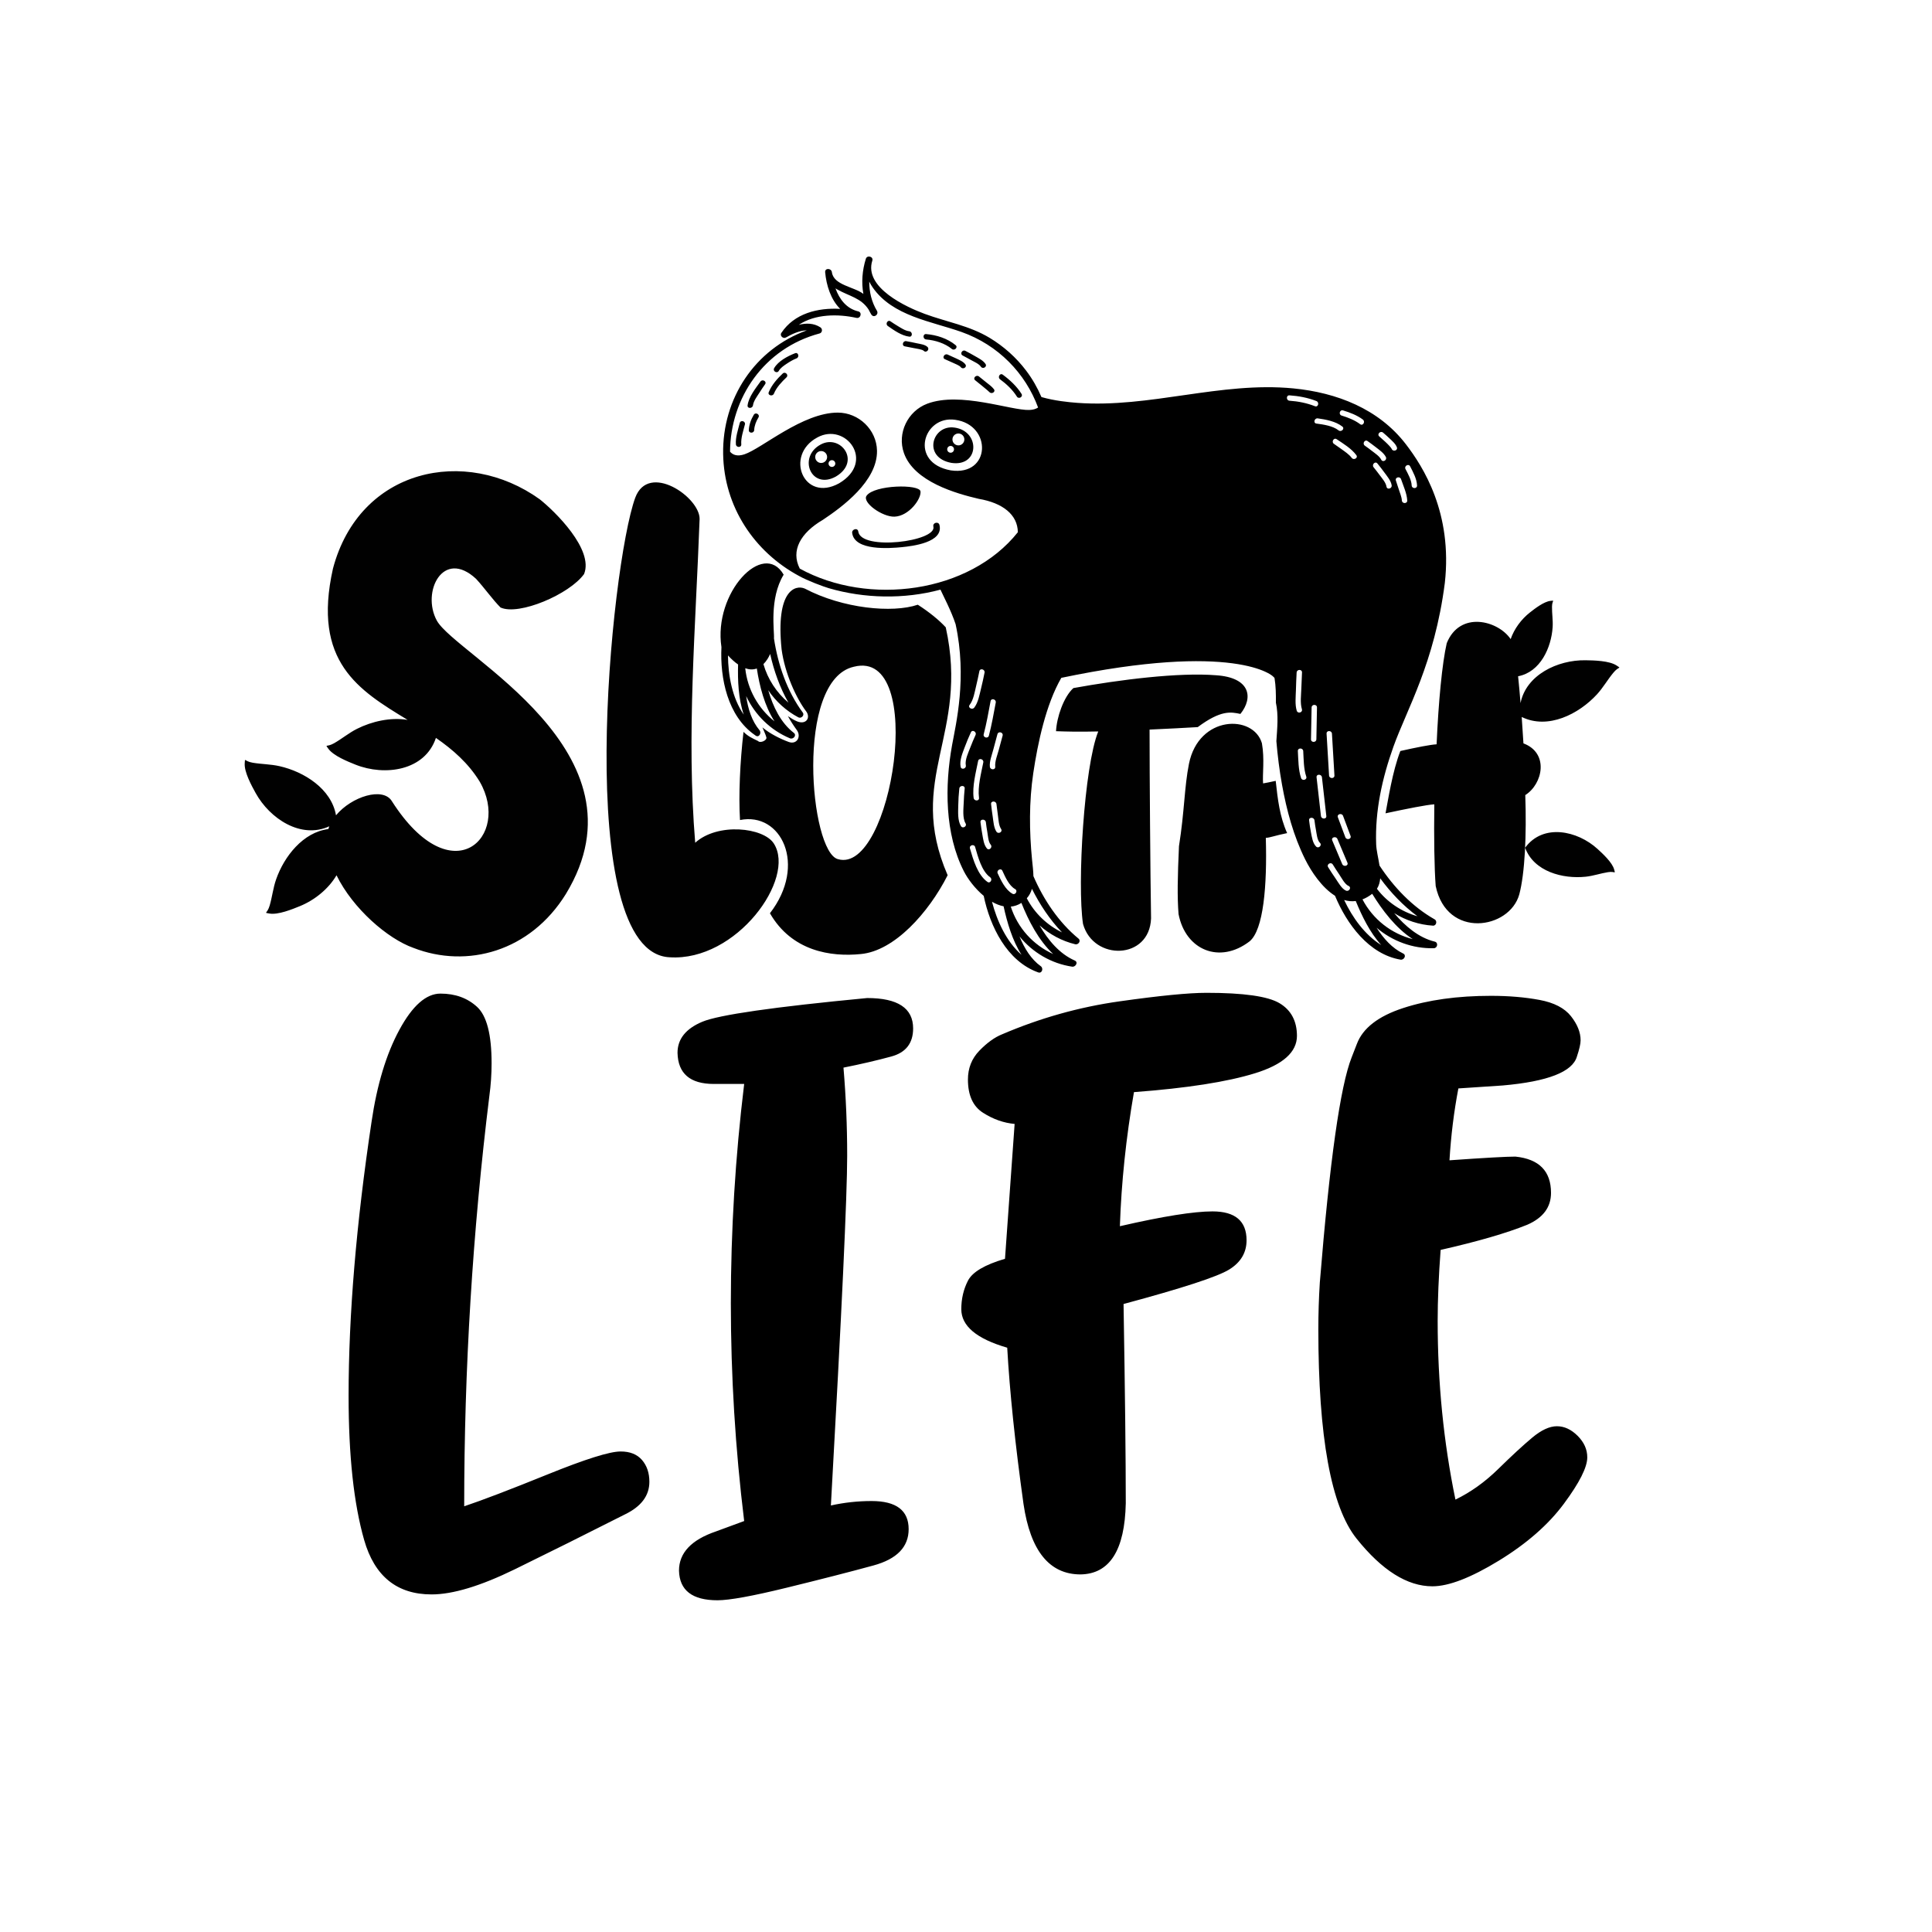
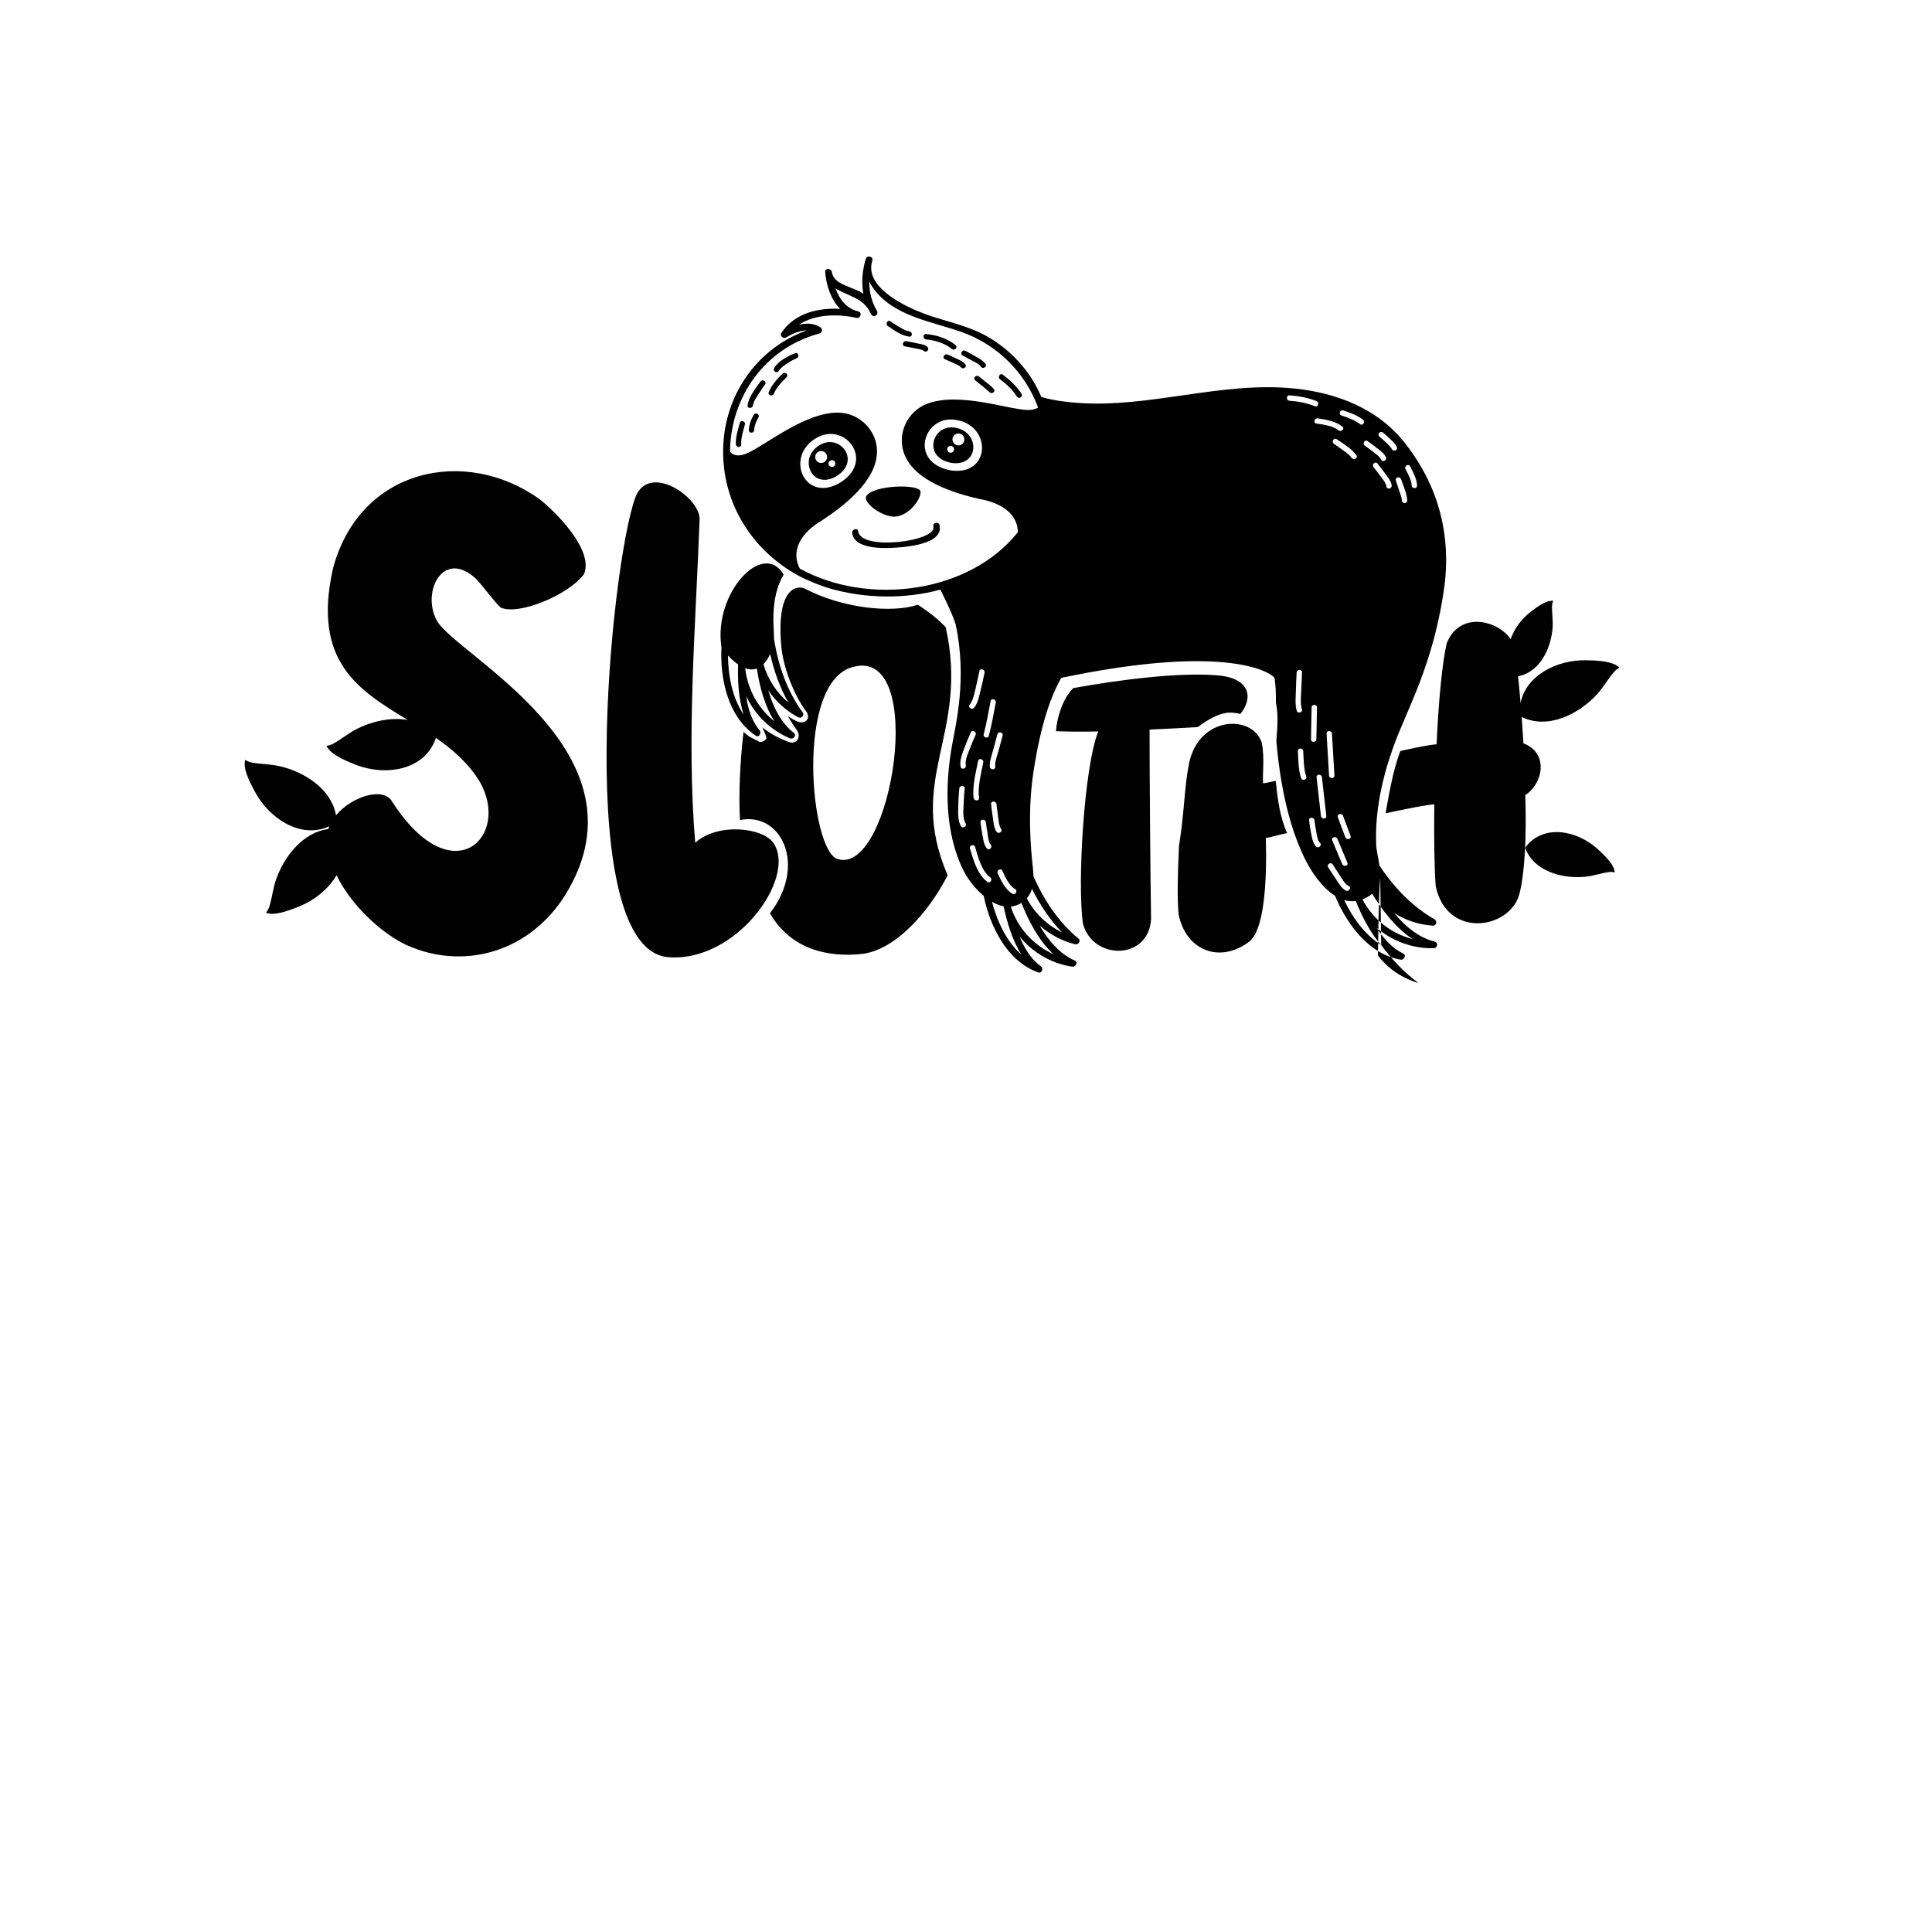
<svg xmlns="http://www.w3.org/2000/svg" version="1.1" id="Mode_Isolation" x="0px" y="0px" viewBox="0 0 600 600" style="enable-background:new 0 0 600 600;" xml:space="preserve">
  <style type="text/css">
	.st0{fill:#010101;}
</style>
-   <path d="M199.37,453.4c1.53,1.77,2.3,4.03,2.3,6.79c0,4.3-2.53,7.67-7.59,10.12c-12.12,6.14-23.51,11.81-34.17,17.03  c-10.66,5.21-19.29,7.82-25.88,7.82c-10.74,0-17.72-5.64-20.94-16.91c-3.22-11.27-4.83-26.19-4.83-44.75  c0-25.15,2.38-53.53,7.13-85.13c1.69-11.5,4.56-21.01,8.63-28.53c4.06-7.51,8.32-11.27,12.77-11.27c4.6,0,8.4,1.38,11.39,4.14  c2.99,2.76,4.49,8.59,4.49,17.49c0,3.38-0.23,6.75-0.69,10.12c-5.22,42.33-7.82,84.82-7.82,127.47c5.52-1.84,14.15-5.14,25.88-9.89  c11.73-4.75,19.29-7.13,22.66-7.13C195.61,450.75,197.84,451.64,199.37,453.4z M283.58,319.38c0-6.29-4.76-9.43-14.27-9.43  c-28.99,2.76-46.06,5.22-51.19,7.36c-5.14,2.15-7.71,5.37-7.71,9.66c0.15,6.44,3.91,9.66,11.27,9.66h9.43  c-2.76,22.7-4.14,45.41-4.14,68.1c0,22.55,1.38,45.1,4.14,67.64l-8.74,3.22c-7.67,2.61-11.5,6.67-11.5,12.19  c0.15,6.13,4.14,9.2,11.96,9.2c3.68,0,10.85-1.3,21.51-3.91c10.66-2.61,19.63-4.91,26.92-6.9c7.28-1.99,10.93-5.75,10.93-11.27  c0-5.83-3.84-8.74-11.5-8.74c-4.3,0-8.51,0.46-12.65,1.38c3.37-60.13,5.06-96.33,5.06-108.6c0-9.2-0.38-18.33-1.15-27.38  c5.37-1.07,10.31-2.22,14.84-3.45C281.32,326.89,283.58,323.98,283.58,319.38z M397.36,311.55c-3.61-2.15-11.16-3.22-22.66-3.22  c-5.52,0-14.54,0.88-27.04,2.65c-12.5,1.76-24.66,5.18-36.47,10.24c-2.3,0.92-4.64,2.61-7.02,5.06c-2.38,2.45-3.57,5.45-3.57,8.97  c0,4.91,1.57,8.36,4.72,10.35c3.14,2,6.4,3.14,9.78,3.45l-2.99,41.88c-6.29,1.84-10.12,4.11-11.5,6.79  c-1.38,2.68-2.07,5.64-2.07,8.86c0,5.22,4.75,9.2,14.26,11.96c0.77,13.65,2.45,29.84,5.06,48.55c2.15,14.57,8.05,21.86,17.72,21.86  c9.05-0.15,13.73-7.51,14.04-22.09c0-13.8-0.23-34.43-0.69-61.89c18.25-4.91,29.18-8.47,32.79-10.7c3.6-2.22,5.41-5.25,5.41-9.09  c0-5.98-3.53-8.97-10.58-8.97c-5.83,0-15.42,1.53-28.76,4.6c0.46-13.65,1.92-27.53,4.37-41.64c16.41-1.23,28.95-3.18,37.62-5.87  c8.66-2.68,13-6.56,13-11.62C402.76,317.07,400.96,313.7,397.36,311.55z M489.96,445.92c-2-1.99-4.14-2.99-6.44-2.99  c-2.3,0-4.87,1.19-7.71,3.57c-2.84,2.38-6.33,5.6-10.47,9.66c-4.14,4.07-8.59,7.25-13.34,9.55c-3.68-17.79-5.52-36.28-5.52-55.45  c0-6.59,0.31-13.96,0.92-22.09c11.5-2.61,20.48-5.21,26.92-7.82c4.91-2.15,7.36-5.44,7.36-9.89c0-6.75-3.68-10.5-11.05-11.27  c-2.76,0-9.59,0.38-20.48,1.15c0.46-7.67,1.38-15.11,2.76-22.32l13.8-0.92c13.96-1.23,21.63-4.22,23.01-8.97  c0.77-2.3,1.15-3.99,1.15-5.06c0-2.45-1-4.95-2.99-7.48c-2-2.53-5.26-4.22-9.78-5.06c-4.53-0.84-9.55-1.27-15.07-1.27  c-10.43,0-19.52,1.27-27.27,3.8c-7.75,2.53-12.54,6.25-14.38,11.16l-1.61,4.14c-3.53,8.9-6.83,32.21-9.89,69.94  c-0.31,4.91-0.46,9.74-0.46,14.5c0,33.44,3.95,55.1,11.85,65c7.9,9.89,15.76,14.84,23.58,14.84c5.06,0,11.92-2.65,20.59-7.94  c8.66-5.29,15.42-11.2,20.25-17.72c4.83-6.52,7.25-11.31,7.25-14.38C492.95,450.14,491.95,447.92,489.96,445.92z" />
  <path class="st0" d="M175.73,277.65c-11.03,17.83-30.65,23.22-47.35,16.72c-8.02-2.85-18.78-12.18-23.87-22.54  c-2.49,4.22-6.76,7.69-11.35,9.57c-2.35,0.96-6.84,2.8-9.53,2.3c-1.87-0.35-0.66,0.17,0.12-2.48c0.79-2.69,1.07-5.48,2.01-8.15  c2.49-7.12,8.36-14.6,16.21-15.6c0.09-0.29,0.18-0.57,0.29-0.85c-8.74,4.02-18.45-2.31-22.89-10.38c-1.22-2.22-3.57-6.48-3.37-9.2  c0.14-1.9-0.24-0.64,2.48-0.17c2.76,0.47,5.57,0.44,8.33,1.07c7.65,1.73,16.11,7.04,17.54,15.26c4.86-5.85,14.67-8.93,17.38-4.34  c18.65,29.16,37.13,10.96,27.24-6.13c-3.51-5.72-8.34-9.93-13.59-13.57c-3.41,10.23-15.86,11.94-24.97,8.31  c-2.36-0.94-6.87-2.74-8.45-4.96c-1.1-1.55-0.59-0.34,1.81-1.7c2.44-1.39,4.58-3.2,7.11-4.47c4.6-2.31,10.44-3.65,15.71-2.77  c-15.19-9.23-29.67-17.99-23.19-46.97c8.27-31.21,41.19-38.08,64.21-21.55c4.7,3.72,16.86,15.6,13.78,23.22  c-4.54,6.32-20.27,13-25.94,10.4c-2.43-2.41-5.03-6.13-7.62-8.92c-10.22-9.47-17.03,4.09-12.16,13  C141.68,203.52,202.65,233.43,175.73,277.65z M240.31,261.95c-3.2-4.98-17.39-6.57-24.41-0.23c-2.75-33.3,0.15-67.06,1.37-100.58  c0-6.8-15.87-17.67-19.99-6.57c-7.63,20.84-19.68,141.36,10.68,142.72C228.71,298.65,247.32,272.82,240.31,261.95z M371.97,225.81  c7.15-5.32,10.25-4.74,13.25-4.09c4.11-5.13,3.03-11.32-7.54-12.01c-11.59-0.94-29.96,1.37-44.33,3.98  c-3.05,2.76-5.19,9.13-5.39,13.39c3.9,0.13,6.76,0.22,13.11,0.08c-4.39,10.86-6.58,47.54-4.73,59.78  c3.23,11.55,20.67,11.2,21.13-1.73c-0.23-14.44-0.46-44.08-0.46-58.63C362.6,226.33,367.85,226.05,371.97,225.81z M396.18,242.5  c-1.69,0.38-3.04,0.65-3.92,0.79c-0.23-2.91,0.51-7.52-0.36-12.46c-2.61-9-19.62-8.8-22.66,6.39c-1.45,7.26-1.37,14.7-3.1,25.58  c-0.43,9.46-0.56,15.77-0.13,21.07c2.15,11.19,12.76,15.63,22.08,8.46c4.3-3.58,5.45-17.21,5.02-32.12  c1.42-0.09,2.86-0.72,6.62-1.48C397.38,253.43,396.83,248.3,396.18,242.5z M294.3,271.81c-5.89,11.62-16.54,23.54-26.99,24.48  c-9.31,0.94-21.42-0.89-28.2-12.67c11.62-15.01,3.49-31.56-9.3-28.95c-0.46-7.8,0.01-17.91,1.09-27.38c1.5,1.44,2.6,1.91,4.5,2.83  c0.73,0.8,2.83-0.22,2.61-1.09c-0.15-0.74-0.97-2.44-1.23-3.12c2.32,1.96,5.59,3.56,8.13,4.5c2.6,0.96,4-1.7,2.54-3.69  c-1.02-1.39-1.93-2.83-2.76-4.32c0.9,0.6,1.83,1.21,2.83,1.62c2.83,1.16,4.32-1.14,2.83-3.11c-2.99-3.96-6.61-11.7-7.62-19.26  c-1.89-18.45,4.31-20.09,7.18-18.87c11.85,6.23,27.24,7.69,35.12,5.02c3.72,2.38,6.75,4.92,8.68,7.02  C301.11,228.22,281.22,241.6,294.3,271.81z M265.18,207.06c-18.39,4.11-13.63,57.72-4.9,59.77  C276.96,271.62,288.08,201.23,265.18,207.06z M502.08,206.7c-2.26-1.53-7.12-1.61-9.66-1.65c-8.75-0.15-18.51,4.61-20.2,13.3  c-0.24-2.98-0.5-5.79-0.76-8.33c6.93-1.32,10.32-8.91,10.73-15.28c0.13-2.13-0.23-4.21-0.2-6.32c0.02-2.08,1.01-1.95-0.42-1.82  c-2.05,0.18-4.94,2.43-6.44,3.61c-2.67,2.09-4.88,5.07-5.98,8.27c-3.94-5.81-15.77-8.87-19.85,1.26  c-1.43,6.17-2.58,18.36-3.15,31.41c-1.96,0.11-6.1,0.93-11.26,2.08c-2.46,6.35-3.8,15.2-4.6,19.35c6.98-1.49,12.81-2.65,15.15-2.79  c-0.14,10.33,0,19.93,0.43,25.38c3.44,16.49,22.94,13.48,25.96,2.58c1.72-6.45,2.29-18.36,1.86-30.83  c5.45-3.44,7.46-13.05-0.57-16.06c-0.17-2.8-0.35-5.55-0.54-8.2c8.16,4.01,17.74-0.9,23.37-7.02c1.92-2.09,3.28-4.53,5.07-6.69  C502.75,206.8,503.66,207.76,502.08,206.7z M496.13,263.65c-6.22-5.68-16.87-8.03-22.49-0.38c2.72,7.43,11.73,9.75,18.82,9  c2.37-0.25,4.59-1.04,6.91-1.41c2.29-0.36,2.33,0.74,1.93-0.8C500.72,267.84,497.7,265.09,496.13,263.65z" />
-   <path d="M240.36,198.26c0.19-2.07-1.55-12.29,3.01-19.79c-6.28-10.89-21.88,5.62-19.32,22.5c-0.47,9.64,1.89,21.43,10.4,27.32  c0.01,0.01,0.01,0.01,0.02,0.02c0,0,0,0,0-0.01c0.07,0.05,0.14,0.11,0.21,0.16c1.08,0.72,1.88-0.88,1.19-1.7  c-2.39-2.83-3.58-6.63-4.14-10.58c2.73,5.82,7.52,10.58,13.6,13.11c1.01,0.42,2.2-0.92,1.19-1.7c-4.03-3.11-6.45-8.09-7.93-13.22  c2.38,3.5,5.6,6.43,9.35,8.41c0.89,0.47,2-0.63,1.37-1.49C244.42,214.66,241.59,206.4,240.36,198.26z M226.08,203.54  c0.97,1.08,2.03,2.06,3.14,2.82c-0.14,4.94,0.08,10.63,1.76,15.57C227.38,216.75,226.13,209.76,226.08,203.54z M240.53,224.03  c-5.05-4.01-8.4-9.93-9.09-16.5c1.21,0.43,2.42,0.51,3.6,0.08C235.87,213.08,237.43,219.2,240.53,224.03z M237.09,206.25  c0.43-0.43,0.86-0.95,1.26-1.58c0.33-0.51,0.59-1.04,0.83-1.58c1.17,5.26,3.01,10.44,5.67,15.11  C241.16,215.12,238.43,210.91,237.09,206.25z M231.34,131.82c-0.48,1.91-1.29,4.19-1.13,6.17c0.08,1.08-1.59,1.07-1.67,0  c-0.17-2.14,0.68-4.56,1.19-6.61C229.99,130.33,231.6,130.78,231.34,131.82z M235.54,129.65c-0.71,1.16-1.26,2.54-1.32,3.91  c-0.05,1.07-1.72,1.08-1.67,0c0.08-1.67,0.69-3.33,1.55-4.75C234.65,127.88,236.1,128.72,235.54,129.65z M295.5,143.76  c8.71,1.28,9.01-9.87,0.94-10.97C289.5,131.78,286.37,142.12,295.5,143.76z M295.59,140.53c-0.54,0.2-1.15-0.07-1.36-0.62  c-0.2-0.54,0.07-1.15,0.62-1.36c0.54-0.2,1.15,0.07,1.36,0.62C296.41,139.72,296.13,140.33,295.59,140.53z M299.37,135.82  c0.36,0.96-0.13,2.02-1.08,2.38s-2.02-0.13-2.38-1.08c-0.36-0.96,0.13-2.02,1.08-2.38C297.94,134.38,299.01,134.86,299.37,135.82z   M237.6,119.34c-0.6,0.84-1.17,1.7-1.72,2.57c-0.72,1.13-1.86,2.61-2.04,3.98c-0.14,1.05-1.82,1.06-1.67,0  c0.35-2.65,2.48-5.27,3.99-7.39C236.78,117.62,238.23,118.46,237.6,119.34z M308.67,120.87c0.65,0.86-0.8,1.69-1.44,0.84  c0.16,0.21-0.18-0.15-0.26-0.22c-0.17-0.16-0.35-0.31-0.53-0.46c-0.5-0.43-1.01-0.85-1.52-1.26c-0.69-0.56-1.38-1.12-2.07-1.67  c-0.84-0.67,0.35-1.85,1.18-1.18c0.74,0.59,1.48,1.18,2.21,1.78C307.07,119.37,308.03,120.02,308.67,120.87z M299.81,113.17  c0.63,0.88-0.82,1.71-1.44,0.84c-0.38-0.52-1.96-1.11-2.67-1.45c-0.74-0.35-1.5-0.69-2.25-1.01c-0.99-0.42-0.14-1.86,0.84-1.44  c0.89,0.38,1.78,0.78,2.65,1.2C297.9,111.78,299.16,112.27,299.81,113.17z M259.58,148c7.98-4.73,1.42-13.32-4.73-9.94  C247.68,141.92,251.87,152.26,259.58,148z M258.36,142.91c0.58,0,1.05,0.47,1.05,1.05c0,0.58-0.47,1.05-1.05,1.05  c-0.58,0-1.05-0.47-1.05-1.05C257.31,143.38,257.78,142.91,258.36,142.91z M253.17,141.93c0-1.02,0.83-1.85,1.85-1.85  c1.02,0,1.85,0.83,1.85,1.85c0,1.02-0.83,1.85-1.85,1.85C254,143.78,253.17,142.95,253.17,141.93z M448.7,181.07  c2.45-21.83-6.75-36.15-12.1-43.12c-8.46-11-21.46-16.02-34.95-17.33c-22.61-2.19-44.53,6.15-67.1,4.49  c-2.58-0.19-7.05-0.63-11.12-1.8c-1.24-2.89-2.82-5.66-4.77-8.23c-3.08-4.07-6.94-7.51-11.31-10.15  c-6.32-3.81-13.33-4.93-20.17-7.45c-5.57-2.05-18.96-8.13-16.28-16.53c0.21-0.64-0.2-1.1-0.7-1.24c-0.51-0.14-1.11,0.04-1.31,0.68  c-1.09,3.52-1.42,7.29-0.76,10.88c-2.91-2.22-9.24-2.69-9.78-6.73c-0.17-1.3-2.21-1.36-2.09,0c0.36,4.05,1.75,8.5,4.67,11.39  c-6.93-0.4-14.23,1.38-18.27,7.45c-0.6,0.9,0.56,1.93,1.43,1.43c1.83-1.05,4.2-2.18,6.47-2.21c-16.06,5.82-26.28,21.07-25.98,38.44  c0.28,16.36,9.67,30.32,23.49,37.79c2.73,1.54,7.66,3.35,9.29,3.83c10.97,3.22,23.4,3.51,34.71,0.46c0.8,1.79,3.32,6.52,4.7,10.72  c3.62,16.67,0.1,30.97-1.1,37.6c-2.28,12.6-2.28,27.49,3.68,39.16c1.23,2.41,3.46,5.37,6.15,7.62c1.96,9.45,7.18,20.29,16.93,23.77  c1.19,0.43,1.7-1.27,0.81-1.91c-3.02-2.16-5.11-5.57-6.62-9.26c4.06,4.97,9.85,8.42,16.35,9.39c1.05,0.16,2-1.39,0.81-1.91  c-4.69-2.05-8.26-6.28-10.94-10.91c3.16,2.81,6.98,4.87,11.09,5.86c0.94,0.23,1.87-1.04,1.02-1.75  c-6.16-5.07-10.84-12.07-14.01-19.4c-0.03-1.69-0.26-3.42-0.42-5.04c-0.88-8.93-0.95-18.04,0.37-26.94  c1.39-9.33,3.92-21.34,8.71-29.61c53.45-11.18,66.06-0.92,66.23,0.14c0.39,2.42,0.44,4.98,0.41,7.56c0.85,3.92,0.41,7.95,0.15,11.96  c0.38,4.54,0.95,9.07,1.76,13.56c1.43,7.92,3.56,15.86,7.15,23.09c1.96,3.95,5.25,8.83,9.3,11.37c3.62,8.7,10.46,18.15,20.35,19.84  c1.07,0.18,1.96-1.36,0.81-1.91c-3.38-1.62-6.07-4.61-8.24-8c4.88,4.17,11.2,6.52,17.77,6.36c1.15-0.03,1.46-1.77,0.28-2.05  c-4.94-1.2-9.17-4.76-12.6-8.85c3.61,2.25,7.75,3.62,12.05,3.89c1.05,0.07,1.4-1.46,0.53-1.95c-6.94-3.92-12.75-10.04-17.13-16.71  c-0.36-2.34-0.97-4.68-1.04-6.6c-0.39-10.41,1.88-20.57,5.36-30.32C436.89,220.28,445.49,206.01,448.7,181.07z M299.59,232.07  c0.58-1.57,1.23-3.12,1.93-4.64c0.45-0.98,1.89-0.13,1.44,0.84c-0.58,1.26-1.11,2.54-1.61,3.83c-0.59,1.55-1.74,3.9-1.41,5.59  c0.21,1.05-1.41,1.5-1.61,0.44C297.94,236.15,298.91,233.89,299.59,232.07z M311.29,270.41c0.88,1.9,2.06,4.65,3.96,5.7  c0.94,0.52,0.1,1.97-0.84,1.44c-2.18-1.21-3.55-4.13-4.56-6.3C309.39,270.29,310.83,269.44,311.29,270.41z M309.45,258.28  c-0.84-1.25-0.93-3.19-1.15-4.63c-0.2-1.3-0.37-2.61-0.51-3.93c-0.12-1.07,1.56-1.06,1.67,0c0.13,1.16,0.28,2.32,0.45,3.48  c0.19,1.27,0.24,3.13,0.98,4.23C311.5,258.34,310.05,259.17,309.45,258.28z M311.37,228.46c-0.41,1.46-0.81,2.92-1.18,4.38  c-0.41,1.57-1.28,3.63-1.11,5.27c0.11,1.07-1.57,1.06-1.67,0c-0.17-1.68,0.66-3.73,1.07-5.33c0.41-1.6,0.84-3.19,1.28-4.77  C310.05,226.97,311.66,227.42,311.37,228.46z M307.11,228.46c-0.27,1.04-1.89,0.6-1.61-0.44c0.89-3.37,1.48-6.84,2.13-10.26  c0.2-1.06,1.81-0.61,1.61,0.44C308.59,221.62,308,225.08,307.11,228.46z M304.66,213.87c-0.47,1.88-0.87,4.3-2.09,5.88  c-0.65,0.84-2.1,0.01-1.44-0.84c1.21-1.57,1.57-4.05,2.03-5.93c0.36-1.5,0.69-3.01,0.99-4.52c0.2-1.06,1.82-0.61,1.61,0.44  C305.43,210.56,305.07,212.22,304.66,213.87z M304.04,247.79c0.13,1.07-1.54,1.05-1.67,0c-0.46-3.66,0.69-7.86,1.39-11.45  c0.21-1.06,1.82-0.61,1.61,0.44C304.69,240.26,303.59,244.25,304.04,247.79z M298.42,256.54c-1.05-1.76-0.86-4.32-0.83-6.28  c0.03-1.79,0.14-3.59,0.33-5.37c0.11-1.06,1.78-1.07,1.67,0c-0.15,1.47-0.25,2.94-0.3,4.41c-0.07,1.88-0.43,4.72,0.57,6.4  C300.41,256.63,298.96,257.47,298.42,256.54z M306.65,273.88c-3.06-2.19-4.42-6.92-5.42-10.38c-0.3-1.04,1.32-1.48,1.61-0.44  c0.86,2.97,2.02,7.49,4.65,9.38C308.37,273.06,307.53,274.51,306.65,273.88z M306.49,263.49c-0.97-1.13-1.16-2.94-1.42-4.35  c-0.23-1.26-0.42-2.52-0.57-3.79c-0.13-1.07,1.55-1.06,1.67,0c0.12,1.02,0.27,2.03,0.45,3.04c0.19,1.1,0.29,3.03,1.05,3.93  C308.36,263.12,307.18,264.31,306.49,263.49z M317.25,296.54c-4.71-4.13-7.62-10.53-9.18-16.49c1.17,0.68,2.39,1.17,3.62,1.41  c0,0.03,0,0.05,0,0.07C312.76,286.4,314.37,292.04,317.25,296.54z M327.07,296.28c-6.17-2.79-11.03-8.08-13.16-14.72  c1.12-0.11,2.22-0.47,3.3-1.15C319.37,285.83,322.52,292.01,327.07,296.28z M320.48,276.03c2.45,4.91,5.55,9.58,9.34,13.53  c-4.64-2.24-8.54-5.98-10.94-10.59C319.67,278.09,320.17,277.1,320.48,276.03z M319.68,127.32c-5.71,0.21-21.51-5.81-31.73-1.94  c-6.07,2.3-9.39,9.18-7.23,15.31c3.14,8.94,16.32,12.61,23.25,14.23c7.43,1.27,12.07,4.91,12.13,10.37  c-15.1,18.96-46.42,23.01-67.72,11.3c-2.85-5.55,0.18-11.08,7.2-15.17c5.92-3.95,16.97-12.01,16.78-21.48  c-0.13-6.49-5.65-11.78-12.14-11.8c-10.93-0.04-23.61,11.14-29.03,12.95c-2.18,0.73-3.58,0.22-4.47-0.81  c0.11-16.74,10.6-32.12,27.8-36.72c0.9-0.24,0.99-1.43,0.25-1.91c-2.06-1.33-4.42-1.35-6.7-0.77c5.05-3.41,12.24-3.42,17.9-2.16  c1.31,0.29,1.87-1.71,0.56-2.02c-3.66-0.86-5.87-3.8-7.06-7.15c0.17,0.12,0.35,0.23,0.54,0.34c3.84,2.15,7.43,2.63,9.77,6.29  c0.25,0.5,0.51,1,0.8,1.48c0.72,1.17,2.35,0.15,1.81-1.06c-1.71-2.79-2.44-5.95-2.44-9.14c0.33,0.65,0.69,1.26,1.08,1.82  c6.2,8.91,18.15,10.48,27.56,13.81c11.43,4.05,19.87,12.82,23.8,23.47C321.71,127,320.85,127.28,319.68,127.32z M295.28,146.08  c-13.08-2.34-8.6-17.15,1.35-15.71C308.18,131.94,307.75,147.92,295.28,146.08z M253.82,135.86c8.81-4.84,18.2,7.46,6.78,14.23  C249.56,156.2,243.56,141.38,253.82,135.86z M437.93,144.83c0.92,1.79,2.07,3.89,2.15,5.94c0.04,1.08-1.63,1.07-1.67,0  c-0.07-1.73-1.14-3.59-1.92-5.1C435.99,144.72,437.44,143.88,437.93,144.83z M435.11,148.81c0.71,2.07,1.8,4.41,1.92,6.61  c0.06,1.08-1.62,1.07-1.67,0c-0.06-1.13-0.62-2.36-0.95-3.43c-0.29-0.92-0.59-1.83-0.9-2.74  C433.15,148.23,434.77,147.8,435.11,148.81z M424.71,136.98c0.9,0.63,1.78,1.29,2.64,1.96c1.05,0.82,2.42,1.76,3.04,2.98  c0.48,0.96-0.96,1.81-1.44,0.84c-0.54-1.08-1.85-1.92-2.77-2.64c-0.75-0.59-1.52-1.16-2.3-1.7  C422.98,137.81,423.82,136.36,424.71,136.98z M417.1,127.46c2.13,0.64,4.37,1.5,6.15,2.84c0.85,0.64,0.02,2.09-0.84,1.44  c-1.69-1.27-3.74-2.07-5.75-2.68C415.62,128.76,416.06,127.15,417.1,127.46z M417.81,260.02c-0.77-2.07-1.55-4.13-2.32-6.2  c-0.38-1.01,1.24-1.44,1.61-0.44c0.77,2.07,1.55,4.13,2.32,6.2C419.81,260.59,418.19,261.02,417.81,260.02z M416.84,268.35  c-1.03-2.45-2.07-4.91-3.1-7.36c-0.42-0.99,1.2-1.42,1.61-0.44c1.03,2.45,2.07,4.91,3.1,7.36  C418.88,268.9,417.26,269.32,416.84,268.35z M416.59,139.47c-0.76-0.56-1.53-1.1-2.32-1.63c-0.89-0.6-0.05-2.04,0.84-1.44  c2.1,1.4,4.59,2.9,6.11,4.95c0.64,0.87-0.81,1.7-1.44,0.84C418.97,141.1,417.67,140.26,416.59,139.47z M408.81,131.54  c-1.06-0.15-0.61-1.76,0.44-1.61c2.57,0.36,5.54,0.91,7.63,2.54c0.85,0.66-0.34,1.84-1.18,1.18  C413.9,132.24,411.03,131.84,408.81,131.54z M409,219.71c-0.06,3.29-0.13,6.58-0.19,9.88c-0.02,1.08-1.69,1.08-1.67,0  c0.06-3.29,0.13-6.58,0.19-9.88C407.35,218.64,409.02,218.64,409,219.71z M400.46,122.78c2.83,0.19,5.72,0.73,8.36,1.77  c0.99,0.39,0.56,2.01-0.44,1.61c-2.5-0.99-5.23-1.53-7.91-1.71C399.39,124.38,399.39,122.71,400.46,122.78z M402.71,220.71  c-0.59-1.96-0.3-4.35-0.25-6.37c0.05-1.83,0.12-3.65,0.22-5.48c0.06-1.07,1.73-1.08,1.67,0c-0.09,1.66-0.16,3.32-0.21,4.98  c-0.06,2-0.41,4.47,0.18,6.41C404.63,221.3,403.02,221.74,402.71,220.71z M404.06,241.62c-0.87-2.58-0.84-5.65-1-8.36  c-0.06-1.08,1.61-1.07,1.67,0c0.15,2.56,0.11,5.46,0.94,7.91C406.02,242.2,404.4,242.64,404.06,241.62z M408.73,262.91  c-1.06-1.05-1.32-2.96-1.59-4.35c-0.25-1.25-0.44-2.52-0.59-3.79c-0.13-1.07,1.55-1.06,1.67,0c0.12,1.02,0.28,2.03,0.47,3.04  c0.21,1.12,0.36,3.08,1.22,3.93C410.69,262.48,409.5,263.66,408.73,262.91z M410.23,253.41c-0.45-4-0.9-8-1.36-12.01  c-0.12-1.07,1.55-1.06,1.67,0c0.45,4,0.9,8,1.36,12.01C412.02,254.48,410.35,254.47,410.23,253.41z M413.65,227.85  c0.26,4.32,0.52,8.65,0.77,12.97c0.06,1.08-1.61,1.07-1.67,0c-0.26-4.32-0.52-8.65-0.77-12.97  C411.91,226.77,413.58,226.78,413.65,227.85z M414.82,272.9c-0.81-1.17-1.59-2.37-2.35-3.58c-0.57-0.92,0.88-1.76,1.44-0.84  c0.65,1.05,1.32,2.08,2.01,3.1c0.71,1.04,1.7,3.05,2.91,3.57c0.99,0.43,0.13,1.87-0.84,1.44  C416.65,276.01,415.62,274.05,414.82,272.9z M428.94,293.48c-5.1-3.16-8.96-8.58-11.5-13.97c1.16,0.35,2.36,0.47,3.6,0.31  C422.91,284.37,425.4,289.58,428.94,293.48z M428.64,272.77c3.26,4.44,7.14,8.53,11.56,11.78c-4.93-1.4-9.43-4.39-12.55-8.49  c-0.01-0.01-0.02-0.02-0.03-0.03C428.24,275.06,428.54,273.95,428.64,272.77z M438.73,291.65c-6.61-1.68-12.34-6.11-15.6-12.34  c0.99-0.37,2-0.94,3.02-1.73C429.24,282.62,433.45,288.21,438.73,291.65z M430.59,151.14c-0.2-1.27-1.34-2.54-2.08-3.54  c-0.62-0.84-1.26-1.67-1.92-2.48c-0.68-0.83,0.5-2.02,1.18-1.18c0.75,0.92,1.48,1.86,2.18,2.82c0.82,1.12,2.02,2.52,2.24,3.94  C432.38,151.75,430.76,152.2,430.59,151.14z M432.19,139.38c0.02,0.06-0.15-0.25-0.23-0.35c-0.15-0.2-0.33-0.39-0.5-0.58  c-0.42-0.46-0.87-0.89-1.32-1.31c-0.59-0.55-1.18-1.08-1.79-1.6c-0.82-0.7,0.37-1.88,1.18-1.18c0.7,0.6,1.39,1.21,2.06,1.85  c0.8,0.77,1.85,1.65,2.23,2.73C434.16,139.95,432.54,140.39,432.19,139.38z M311.42,116.36c2.22,1.64,4.35,3.61,5.82,5.96  c0.57,0.92-0.88,1.76-1.44,0.84c-1.3-2.09-3.24-3.91-5.22-5.36C309.72,117.17,310.55,115.72,311.42,116.36z M288.06,107.77  c0.76,0.77-0.43,1.95-1.18,1.18c-0.45-0.46-2.37-0.69-3.17-0.86c-0.9-0.19-1.8-0.37-2.71-0.53c-1.06-0.19-0.61-1.8,0.44-1.61  c1.07,0.19,2.15,0.4,3.21,0.64C285.68,106.82,287.28,106.98,288.06,107.77z M301.5,111.78c-0.84-0.48-1.69-0.94-2.54-1.38  c-0.96-0.49-0.11-1.94,0.84-1.44c1.01,0.52,2,1.06,2.98,1.63c1.1,0.64,2.55,1.34,3.28,2.44c0.6,0.9-0.85,1.74-1.44,0.84  C304.01,112.96,302.43,112.31,301.5,111.78z M287.62,103.75c3.26,0.28,6.61,1.35,9.16,3.44c0.83,0.68-0.36,1.86-1.18,1.18  c-2.18-1.78-5.19-2.71-7.98-2.95C286.55,105.33,286.54,103.66,287.62,103.75z M247.36,111.3c-1.09,0.42-2.13,1.05-3.1,1.7  c-0.86,0.58-1.88,1.26-2.4,2.18c-0.53,0.94-1.97,0.09-1.44-0.84c1.23-2.19,4.25-3.77,6.5-4.64  C247.93,109.3,248.36,110.92,247.36,111.3z M282.39,104.55c-2.4-0.29-4.73-1.96-6.67-3.31c-0.88-0.61-0.04-2.06,0.84-1.44  c0.71,0.49,1.43,0.96,2.17,1.4c1.08,0.65,2.38,1.53,3.65,1.68C283.44,103.01,283.45,104.68,282.39,104.55z M244.25,117.19  c-1.5,1.42-3.11,3.12-3.9,5.05c-0.4,0.99-2.02,0.55-1.61-0.44c0.9-2.22,2.6-4.16,4.33-5.79  C243.85,115.26,245.03,116.44,244.25,117.19z M289.87,163.53c-0.3-1.22,1.59-1.71,1.89-0.49c1.33,5.43-8.39,6.56-11.73,6.89  c-3.68,0.36-14.63,1.22-15.38-4.39c-0.17-1.23,1.72-1.73,1.89-0.49C267.36,171.16,291.01,168.15,289.87,163.53z M285.87,152.61  c0.29,2.32-3.58,7.65-8.04,7.84c-3.78,0.16-10.17-4.42-8.71-6.49C271.54,150.54,285.58,150.29,285.87,152.61z" />
+   <path d="M240.36,198.26c0.19-2.07-1.55-12.29,3.01-19.79c-6.28-10.89-21.88,5.62-19.32,22.5c-0.47,9.64,1.89,21.43,10.4,27.32  c0.01,0.01,0.01,0.01,0.02,0.02c0,0,0,0,0-0.01c0.07,0.05,0.14,0.11,0.21,0.16c1.08,0.72,1.88-0.88,1.19-1.7  c-2.39-2.83-3.58-6.63-4.14-10.58c2.73,5.82,7.52,10.58,13.6,13.11c1.01,0.42,2.2-0.92,1.19-1.7c-4.03-3.11-6.45-8.09-7.93-13.22  c2.38,3.5,5.6,6.43,9.35,8.41c0.89,0.47,2-0.63,1.37-1.49C244.42,214.66,241.59,206.4,240.36,198.26z M226.08,203.54  c0.97,1.08,2.03,2.06,3.14,2.82c-0.14,4.94,0.08,10.63,1.76,15.57C227.38,216.75,226.13,209.76,226.08,203.54z M240.53,224.03  c-5.05-4.01-8.4-9.93-9.09-16.5c1.21,0.43,2.42,0.51,3.6,0.08C235.87,213.08,237.43,219.2,240.53,224.03z M237.09,206.25  c0.43-0.43,0.86-0.95,1.26-1.58c0.33-0.51,0.59-1.04,0.83-1.58c1.17,5.26,3.01,10.44,5.67,15.11  C241.16,215.12,238.43,210.91,237.09,206.25z M231.34,131.82c-0.48,1.91-1.29,4.19-1.13,6.17c0.08,1.08-1.59,1.07-1.67,0  c-0.17-2.14,0.68-4.56,1.19-6.61C229.99,130.33,231.6,130.78,231.34,131.82z M235.54,129.65c-0.71,1.16-1.26,2.54-1.32,3.91  c-0.05,1.07-1.72,1.08-1.67,0c0.08-1.67,0.69-3.33,1.55-4.75C234.65,127.88,236.1,128.72,235.54,129.65z M295.5,143.76  c8.71,1.28,9.01-9.87,0.94-10.97C289.5,131.78,286.37,142.12,295.5,143.76z M295.59,140.53c-0.54,0.2-1.15-0.07-1.36-0.62  c-0.2-0.54,0.07-1.15,0.62-1.36c0.54-0.2,1.15,0.07,1.36,0.62C296.41,139.72,296.13,140.33,295.59,140.53z M299.37,135.82  c0.36,0.96-0.13,2.02-1.08,2.38s-2.02-0.13-2.38-1.08c-0.36-0.96,0.13-2.02,1.08-2.38C297.94,134.38,299.01,134.86,299.37,135.82z   M237.6,119.34c-0.6,0.84-1.17,1.7-1.72,2.57c-0.72,1.13-1.86,2.61-2.04,3.98c-0.14,1.05-1.82,1.06-1.67,0  c0.35-2.65,2.48-5.27,3.99-7.39C236.78,117.62,238.23,118.46,237.6,119.34z M308.67,120.87c0.65,0.86-0.8,1.69-1.44,0.84  c0.16,0.21-0.18-0.15-0.26-0.22c-0.17-0.16-0.35-0.31-0.53-0.46c-0.5-0.43-1.01-0.85-1.52-1.26c-0.69-0.56-1.38-1.12-2.07-1.67  c-0.84-0.67,0.35-1.85,1.18-1.18c0.74,0.59,1.48,1.18,2.21,1.78C307.07,119.37,308.03,120.02,308.67,120.87z M299.81,113.17  c0.63,0.88-0.82,1.71-1.44,0.84c-0.38-0.52-1.96-1.11-2.67-1.45c-0.74-0.35-1.5-0.69-2.25-1.01c-0.99-0.42-0.14-1.86,0.84-1.44  c0.89,0.38,1.78,0.78,2.65,1.2C297.9,111.78,299.16,112.27,299.81,113.17z M259.58,148c7.98-4.73,1.42-13.32-4.73-9.94  C247.68,141.92,251.87,152.26,259.58,148z M258.36,142.91c0.58,0,1.05,0.47,1.05,1.05c0,0.58-0.47,1.05-1.05,1.05  c-0.58,0-1.05-0.47-1.05-1.05C257.31,143.38,257.78,142.91,258.36,142.91z M253.17,141.93c0-1.02,0.83-1.85,1.85-1.85  c1.02,0,1.85,0.83,1.85,1.85c0,1.02-0.83,1.85-1.85,1.85C254,143.78,253.17,142.95,253.17,141.93z M448.7,181.07  c2.45-21.83-6.75-36.15-12.1-43.12c-8.46-11-21.46-16.02-34.95-17.33c-22.61-2.19-44.53,6.15-67.1,4.49  c-2.58-0.19-7.05-0.63-11.12-1.8c-1.24-2.89-2.82-5.66-4.77-8.23c-3.08-4.07-6.94-7.51-11.31-10.15  c-6.32-3.81-13.33-4.93-20.17-7.45c-5.57-2.05-18.96-8.13-16.28-16.53c0.21-0.64-0.2-1.1-0.7-1.24c-0.51-0.14-1.11,0.04-1.31,0.68  c-1.09,3.52-1.42,7.29-0.76,10.88c-2.91-2.22-9.24-2.69-9.78-6.73c-0.17-1.3-2.21-1.36-2.09,0c0.36,4.05,1.75,8.5,4.67,11.39  c-6.93-0.4-14.23,1.38-18.27,7.45c-0.6,0.9,0.56,1.93,1.43,1.43c1.83-1.05,4.2-2.18,6.47-2.21c-16.06,5.82-26.28,21.07-25.98,38.44  c0.28,16.36,9.67,30.32,23.49,37.79c2.73,1.54,7.66,3.35,9.29,3.83c10.97,3.22,23.4,3.51,34.71,0.46c0.8,1.79,3.32,6.52,4.7,10.72  c3.62,16.67,0.1,30.97-1.1,37.6c-2.28,12.6-2.28,27.49,3.68,39.16c1.23,2.41,3.46,5.37,6.15,7.62c1.96,9.45,7.18,20.29,16.93,23.77  c1.19,0.43,1.7-1.27,0.81-1.91c-3.02-2.16-5.11-5.57-6.62-9.26c4.06,4.97,9.85,8.42,16.35,9.39c1.05,0.16,2-1.39,0.81-1.91  c-4.69-2.05-8.26-6.28-10.94-10.91c3.16,2.81,6.98,4.87,11.09,5.86c0.94,0.23,1.87-1.04,1.02-1.75  c-6.16-5.07-10.84-12.07-14.01-19.4c-0.03-1.69-0.26-3.42-0.42-5.04c-0.88-8.93-0.95-18.04,0.37-26.94  c1.39-9.33,3.92-21.34,8.71-29.61c53.45-11.18,66.06-0.92,66.23,0.14c0.39,2.42,0.44,4.98,0.41,7.56c0.85,3.92,0.41,7.95,0.15,11.96  c0.38,4.54,0.95,9.07,1.76,13.56c1.43,7.92,3.56,15.86,7.15,23.09c1.96,3.95,5.25,8.83,9.3,11.37c3.62,8.7,10.46,18.15,20.35,19.84  c1.07,0.18,1.96-1.36,0.81-1.91c-3.38-1.62-6.07-4.61-8.24-8c4.88,4.17,11.2,6.52,17.77,6.36c1.15-0.03,1.46-1.77,0.28-2.05  c-4.94-1.2-9.17-4.76-12.6-8.85c3.61,2.25,7.75,3.62,12.05,3.89c1.05,0.07,1.4-1.46,0.53-1.95c-6.94-3.92-12.75-10.04-17.13-16.71  c-0.36-2.34-0.97-4.68-1.04-6.6c-0.39-10.41,1.88-20.57,5.36-30.32C436.89,220.28,445.49,206.01,448.7,181.07z M299.59,232.07  c0.58-1.57,1.23-3.12,1.93-4.64c0.45-0.98,1.89-0.13,1.44,0.84c-0.58,1.26-1.11,2.54-1.61,3.83c-0.59,1.55-1.74,3.9-1.41,5.59  c0.21,1.05-1.41,1.5-1.61,0.44C297.94,236.15,298.91,233.89,299.59,232.07z M311.29,270.41c0.88,1.9,2.06,4.65,3.96,5.7  c0.94,0.52,0.1,1.97-0.84,1.44c-2.18-1.21-3.55-4.13-4.56-6.3C309.39,270.29,310.83,269.44,311.29,270.41z M309.45,258.28  c-0.84-1.25-0.93-3.19-1.15-4.63c-0.2-1.3-0.37-2.61-0.51-3.93c-0.12-1.07,1.56-1.06,1.67,0c0.13,1.16,0.28,2.32,0.45,3.48  c0.19,1.27,0.24,3.13,0.98,4.23C311.5,258.34,310.05,259.17,309.45,258.28z M311.37,228.46c-0.41,1.46-0.81,2.92-1.18,4.38  c-0.41,1.57-1.28,3.63-1.11,5.27c0.11,1.07-1.57,1.06-1.67,0c-0.17-1.68,0.66-3.73,1.07-5.33c0.41-1.6,0.84-3.19,1.28-4.77  C310.05,226.97,311.66,227.42,311.37,228.46z M307.11,228.46c-0.27,1.04-1.89,0.6-1.61-0.44c0.89-3.37,1.48-6.84,2.13-10.26  c0.2-1.06,1.81-0.61,1.61,0.44C308.59,221.62,308,225.08,307.11,228.46z M304.66,213.87c-0.47,1.88-0.87,4.3-2.09,5.88  c-0.65,0.84-2.1,0.01-1.44-0.84c1.21-1.57,1.57-4.05,2.03-5.93c0.36-1.5,0.69-3.01,0.99-4.52c0.2-1.06,1.82-0.61,1.61,0.44  C305.43,210.56,305.07,212.22,304.66,213.87z M304.04,247.79c0.13,1.07-1.54,1.05-1.67,0c-0.46-3.66,0.69-7.86,1.39-11.45  c0.21-1.06,1.82-0.61,1.61,0.44C304.69,240.26,303.59,244.25,304.04,247.79z M298.42,256.54c-1.05-1.76-0.86-4.32-0.83-6.28  c0.03-1.79,0.14-3.59,0.33-5.37c0.11-1.06,1.78-1.07,1.67,0c-0.15,1.47-0.25,2.94-0.3,4.41c-0.07,1.88-0.43,4.72,0.57,6.4  C300.41,256.63,298.96,257.47,298.42,256.54z M306.65,273.88c-3.06-2.19-4.42-6.92-5.42-10.38c-0.3-1.04,1.32-1.48,1.61-0.44  c0.86,2.97,2.02,7.49,4.65,9.38C308.37,273.06,307.53,274.51,306.65,273.88z M306.49,263.49c-0.97-1.13-1.16-2.94-1.42-4.35  c-0.23-1.26-0.42-2.52-0.57-3.79c-0.13-1.07,1.55-1.06,1.67,0c0.12,1.02,0.27,2.03,0.45,3.04c0.19,1.1,0.29,3.03,1.05,3.93  C308.36,263.12,307.18,264.31,306.49,263.49z M317.25,296.54c-4.71-4.13-7.62-10.53-9.18-16.49c1.17,0.68,2.39,1.17,3.62,1.41  c0,0.03,0,0.05,0,0.07C312.76,286.4,314.37,292.04,317.25,296.54z M327.07,296.28c-6.17-2.79-11.03-8.08-13.16-14.72  c1.12-0.11,2.22-0.47,3.3-1.15C319.37,285.83,322.52,292.01,327.07,296.28z M320.48,276.03c2.45,4.91,5.55,9.58,9.34,13.53  c-4.64-2.24-8.54-5.98-10.94-10.59C319.67,278.09,320.17,277.1,320.48,276.03z M319.68,127.32c-5.71,0.21-21.51-5.81-31.73-1.94  c-6.07,2.3-9.39,9.18-7.23,15.31c3.14,8.94,16.32,12.61,23.25,14.23c7.43,1.27,12.07,4.91,12.13,10.37  c-15.1,18.96-46.42,23.01-67.72,11.3c-2.85-5.55,0.18-11.08,7.2-15.17c5.92-3.95,16.97-12.01,16.78-21.48  c-0.13-6.49-5.65-11.78-12.14-11.8c-10.93-0.04-23.61,11.14-29.03,12.95c-2.18,0.73-3.58,0.22-4.47-0.81  c0.11-16.74,10.6-32.12,27.8-36.72c0.9-0.24,0.99-1.43,0.25-1.91c-2.06-1.33-4.42-1.35-6.7-0.77c5.05-3.41,12.24-3.42,17.9-2.16  c1.31,0.29,1.87-1.71,0.56-2.02c-3.66-0.86-5.87-3.8-7.06-7.15c0.17,0.12,0.35,0.23,0.54,0.34c3.84,2.15,7.43,2.63,9.77,6.29  c0.25,0.5,0.51,1,0.8,1.48c0.72,1.17,2.35,0.15,1.81-1.06c-1.71-2.79-2.44-5.95-2.44-9.14c0.33,0.65,0.69,1.26,1.08,1.82  c6.2,8.91,18.15,10.48,27.56,13.81c11.43,4.05,19.87,12.82,23.8,23.47C321.71,127,320.85,127.28,319.68,127.32z M295.28,146.08  c-13.08-2.34-8.6-17.15,1.35-15.71C308.18,131.94,307.75,147.92,295.28,146.08z M253.82,135.86c8.81-4.84,18.2,7.46,6.78,14.23  C249.56,156.2,243.56,141.38,253.82,135.86z M437.93,144.83c0.92,1.79,2.07,3.89,2.15,5.94c0.04,1.08-1.63,1.07-1.67,0  c-0.07-1.73-1.14-3.59-1.92-5.1C435.99,144.72,437.44,143.88,437.93,144.83z M435.11,148.81c0.71,2.07,1.8,4.41,1.92,6.61  c0.06,1.08-1.62,1.07-1.67,0c-0.06-1.13-0.62-2.36-0.95-3.43c-0.29-0.92-0.59-1.83-0.9-2.74  C433.15,148.23,434.77,147.8,435.11,148.81z M424.71,136.98c0.9,0.63,1.78,1.29,2.64,1.96c1.05,0.82,2.42,1.76,3.04,2.98  c0.48,0.96-0.96,1.81-1.44,0.84c-0.54-1.08-1.85-1.92-2.77-2.64c-0.75-0.59-1.52-1.16-2.3-1.7  C422.98,137.81,423.82,136.36,424.71,136.98z M417.1,127.46c2.13,0.64,4.37,1.5,6.15,2.84c0.85,0.64,0.02,2.09-0.84,1.44  c-1.69-1.27-3.74-2.07-5.75-2.68C415.62,128.76,416.06,127.15,417.1,127.46z M417.81,260.02c-0.77-2.07-1.55-4.13-2.32-6.2  c-0.38-1.01,1.24-1.44,1.61-0.44c0.77,2.07,1.55,4.13,2.32,6.2C419.81,260.59,418.19,261.02,417.81,260.02z M416.84,268.35  c-1.03-2.45-2.07-4.91-3.1-7.36c-0.42-0.99,1.2-1.42,1.61-0.44c1.03,2.45,2.07,4.91,3.1,7.36  C418.88,268.9,417.26,269.32,416.84,268.35z M416.59,139.47c-0.76-0.56-1.53-1.1-2.32-1.63c-0.89-0.6-0.05-2.04,0.84-1.44  c2.1,1.4,4.59,2.9,6.11,4.95c0.64,0.87-0.81,1.7-1.44,0.84C418.97,141.1,417.67,140.26,416.59,139.47z M408.81,131.54  c-1.06-0.15-0.61-1.76,0.44-1.61c2.57,0.36,5.54,0.91,7.63,2.54c0.85,0.66-0.34,1.84-1.18,1.18  C413.9,132.24,411.03,131.84,408.81,131.54z M409,219.71c-0.06,3.29-0.13,6.58-0.19,9.88c-0.02,1.08-1.69,1.08-1.67,0  c0.06-3.29,0.13-6.58,0.19-9.88C407.35,218.64,409.02,218.64,409,219.71z M400.46,122.78c2.83,0.19,5.72,0.73,8.36,1.77  c0.99,0.39,0.56,2.01-0.44,1.61c-2.5-0.99-5.23-1.53-7.91-1.71C399.39,124.38,399.39,122.71,400.46,122.78z M402.71,220.71  c-0.59-1.96-0.3-4.35-0.25-6.37c0.05-1.83,0.12-3.65,0.22-5.48c0.06-1.07,1.73-1.08,1.67,0c-0.09,1.66-0.16,3.32-0.21,4.98  c-0.06,2-0.41,4.47,0.18,6.41C404.63,221.3,403.02,221.74,402.71,220.71z M404.06,241.62c-0.87-2.58-0.84-5.65-1-8.36  c-0.06-1.08,1.61-1.07,1.67,0c0.15,2.56,0.11,5.46,0.94,7.91C406.02,242.2,404.4,242.64,404.06,241.62z M408.73,262.91  c-1.06-1.05-1.32-2.96-1.59-4.35c-0.25-1.25-0.44-2.52-0.59-3.79c-0.13-1.07,1.55-1.06,1.67,0c0.12,1.02,0.28,2.03,0.47,3.04  c0.21,1.12,0.36,3.08,1.22,3.93C410.69,262.48,409.5,263.66,408.73,262.91z M410.23,253.41c-0.45-4-0.9-8-1.36-12.01  c-0.12-1.07,1.55-1.06,1.67,0c0.45,4,0.9,8,1.36,12.01C412.02,254.48,410.35,254.47,410.23,253.41z M413.65,227.85  c0.26,4.32,0.52,8.65,0.77,12.97c0.06,1.08-1.61,1.07-1.67,0c-0.26-4.32-0.52-8.65-0.77-12.97  C411.91,226.77,413.58,226.78,413.65,227.85z M414.82,272.9c-0.81-1.17-1.59-2.37-2.35-3.58c-0.57-0.92,0.88-1.76,1.44-0.84  c0.65,1.05,1.32,2.08,2.01,3.1c0.71,1.04,1.7,3.05,2.91,3.57c0.99,0.43,0.13,1.87-0.84,1.44  C416.65,276.01,415.62,274.05,414.82,272.9z M428.94,293.48c-5.1-3.16-8.96-8.58-11.5-13.97c1.16,0.35,2.36,0.47,3.6,0.31  C422.91,284.37,425.4,289.58,428.94,293.48z c3.26,4.44,7.14,8.53,11.56,11.78c-4.93-1.4-9.43-4.39-12.55-8.49  c-0.01-0.01-0.02-0.02-0.03-0.03C428.24,275.06,428.54,273.95,428.64,272.77z M438.73,291.65c-6.61-1.68-12.34-6.11-15.6-12.34  c0.99-0.37,2-0.94,3.02-1.73C429.24,282.62,433.45,288.21,438.73,291.65z M430.59,151.14c-0.2-1.27-1.34-2.54-2.08-3.54  c-0.62-0.84-1.26-1.67-1.92-2.48c-0.68-0.83,0.5-2.02,1.18-1.18c0.75,0.92,1.48,1.86,2.18,2.82c0.82,1.12,2.02,2.52,2.24,3.94  C432.38,151.75,430.76,152.2,430.59,151.14z M432.19,139.38c0.02,0.06-0.15-0.25-0.23-0.35c-0.15-0.2-0.33-0.39-0.5-0.58  c-0.42-0.46-0.87-0.89-1.32-1.31c-0.59-0.55-1.18-1.08-1.79-1.6c-0.82-0.7,0.37-1.88,1.18-1.18c0.7,0.6,1.39,1.21,2.06,1.85  c0.8,0.77,1.85,1.65,2.23,2.73C434.16,139.95,432.54,140.39,432.19,139.38z M311.42,116.36c2.22,1.64,4.35,3.61,5.82,5.96  c0.57,0.92-0.88,1.76-1.44,0.84c-1.3-2.09-3.24-3.91-5.22-5.36C309.72,117.17,310.55,115.72,311.42,116.36z M288.06,107.77  c0.76,0.77-0.43,1.95-1.18,1.18c-0.45-0.46-2.37-0.69-3.17-0.86c-0.9-0.19-1.8-0.37-2.71-0.53c-1.06-0.19-0.61-1.8,0.44-1.61  c1.07,0.19,2.15,0.4,3.21,0.64C285.68,106.82,287.28,106.98,288.06,107.77z M301.5,111.78c-0.84-0.48-1.69-0.94-2.54-1.38  c-0.96-0.49-0.11-1.94,0.84-1.44c1.01,0.52,2,1.06,2.98,1.63c1.1,0.64,2.55,1.34,3.28,2.44c0.6,0.9-0.85,1.74-1.44,0.84  C304.01,112.96,302.43,112.31,301.5,111.78z M287.62,103.75c3.26,0.28,6.61,1.35,9.16,3.44c0.83,0.68-0.36,1.86-1.18,1.18  c-2.18-1.78-5.19-2.71-7.98-2.95C286.55,105.33,286.54,103.66,287.62,103.75z M247.36,111.3c-1.09,0.42-2.13,1.05-3.1,1.7  c-0.86,0.58-1.88,1.26-2.4,2.18c-0.53,0.94-1.97,0.09-1.44-0.84c1.23-2.19,4.25-3.77,6.5-4.64  C247.93,109.3,248.36,110.92,247.36,111.3z M282.39,104.55c-2.4-0.29-4.73-1.96-6.67-3.31c-0.88-0.61-0.04-2.06,0.84-1.44  c0.71,0.49,1.43,0.96,2.17,1.4c1.08,0.65,2.38,1.53,3.65,1.68C283.44,103.01,283.45,104.68,282.39,104.55z M244.25,117.19  c-1.5,1.42-3.11,3.12-3.9,5.05c-0.4,0.99-2.02,0.55-1.61-0.44c0.9-2.22,2.6-4.16,4.33-5.79  C243.85,115.26,245.03,116.44,244.25,117.19z M289.87,163.53c-0.3-1.22,1.59-1.71,1.89-0.49c1.33,5.43-8.39,6.56-11.73,6.89  c-3.68,0.36-14.63,1.22-15.38-4.39c-0.17-1.23,1.72-1.73,1.89-0.49C267.36,171.16,291.01,168.15,289.87,163.53z M285.87,152.61  c0.29,2.32-3.58,7.65-8.04,7.84c-3.78,0.16-10.17-4.42-8.71-6.49C271.54,150.54,285.58,150.29,285.87,152.61z" />
</svg>